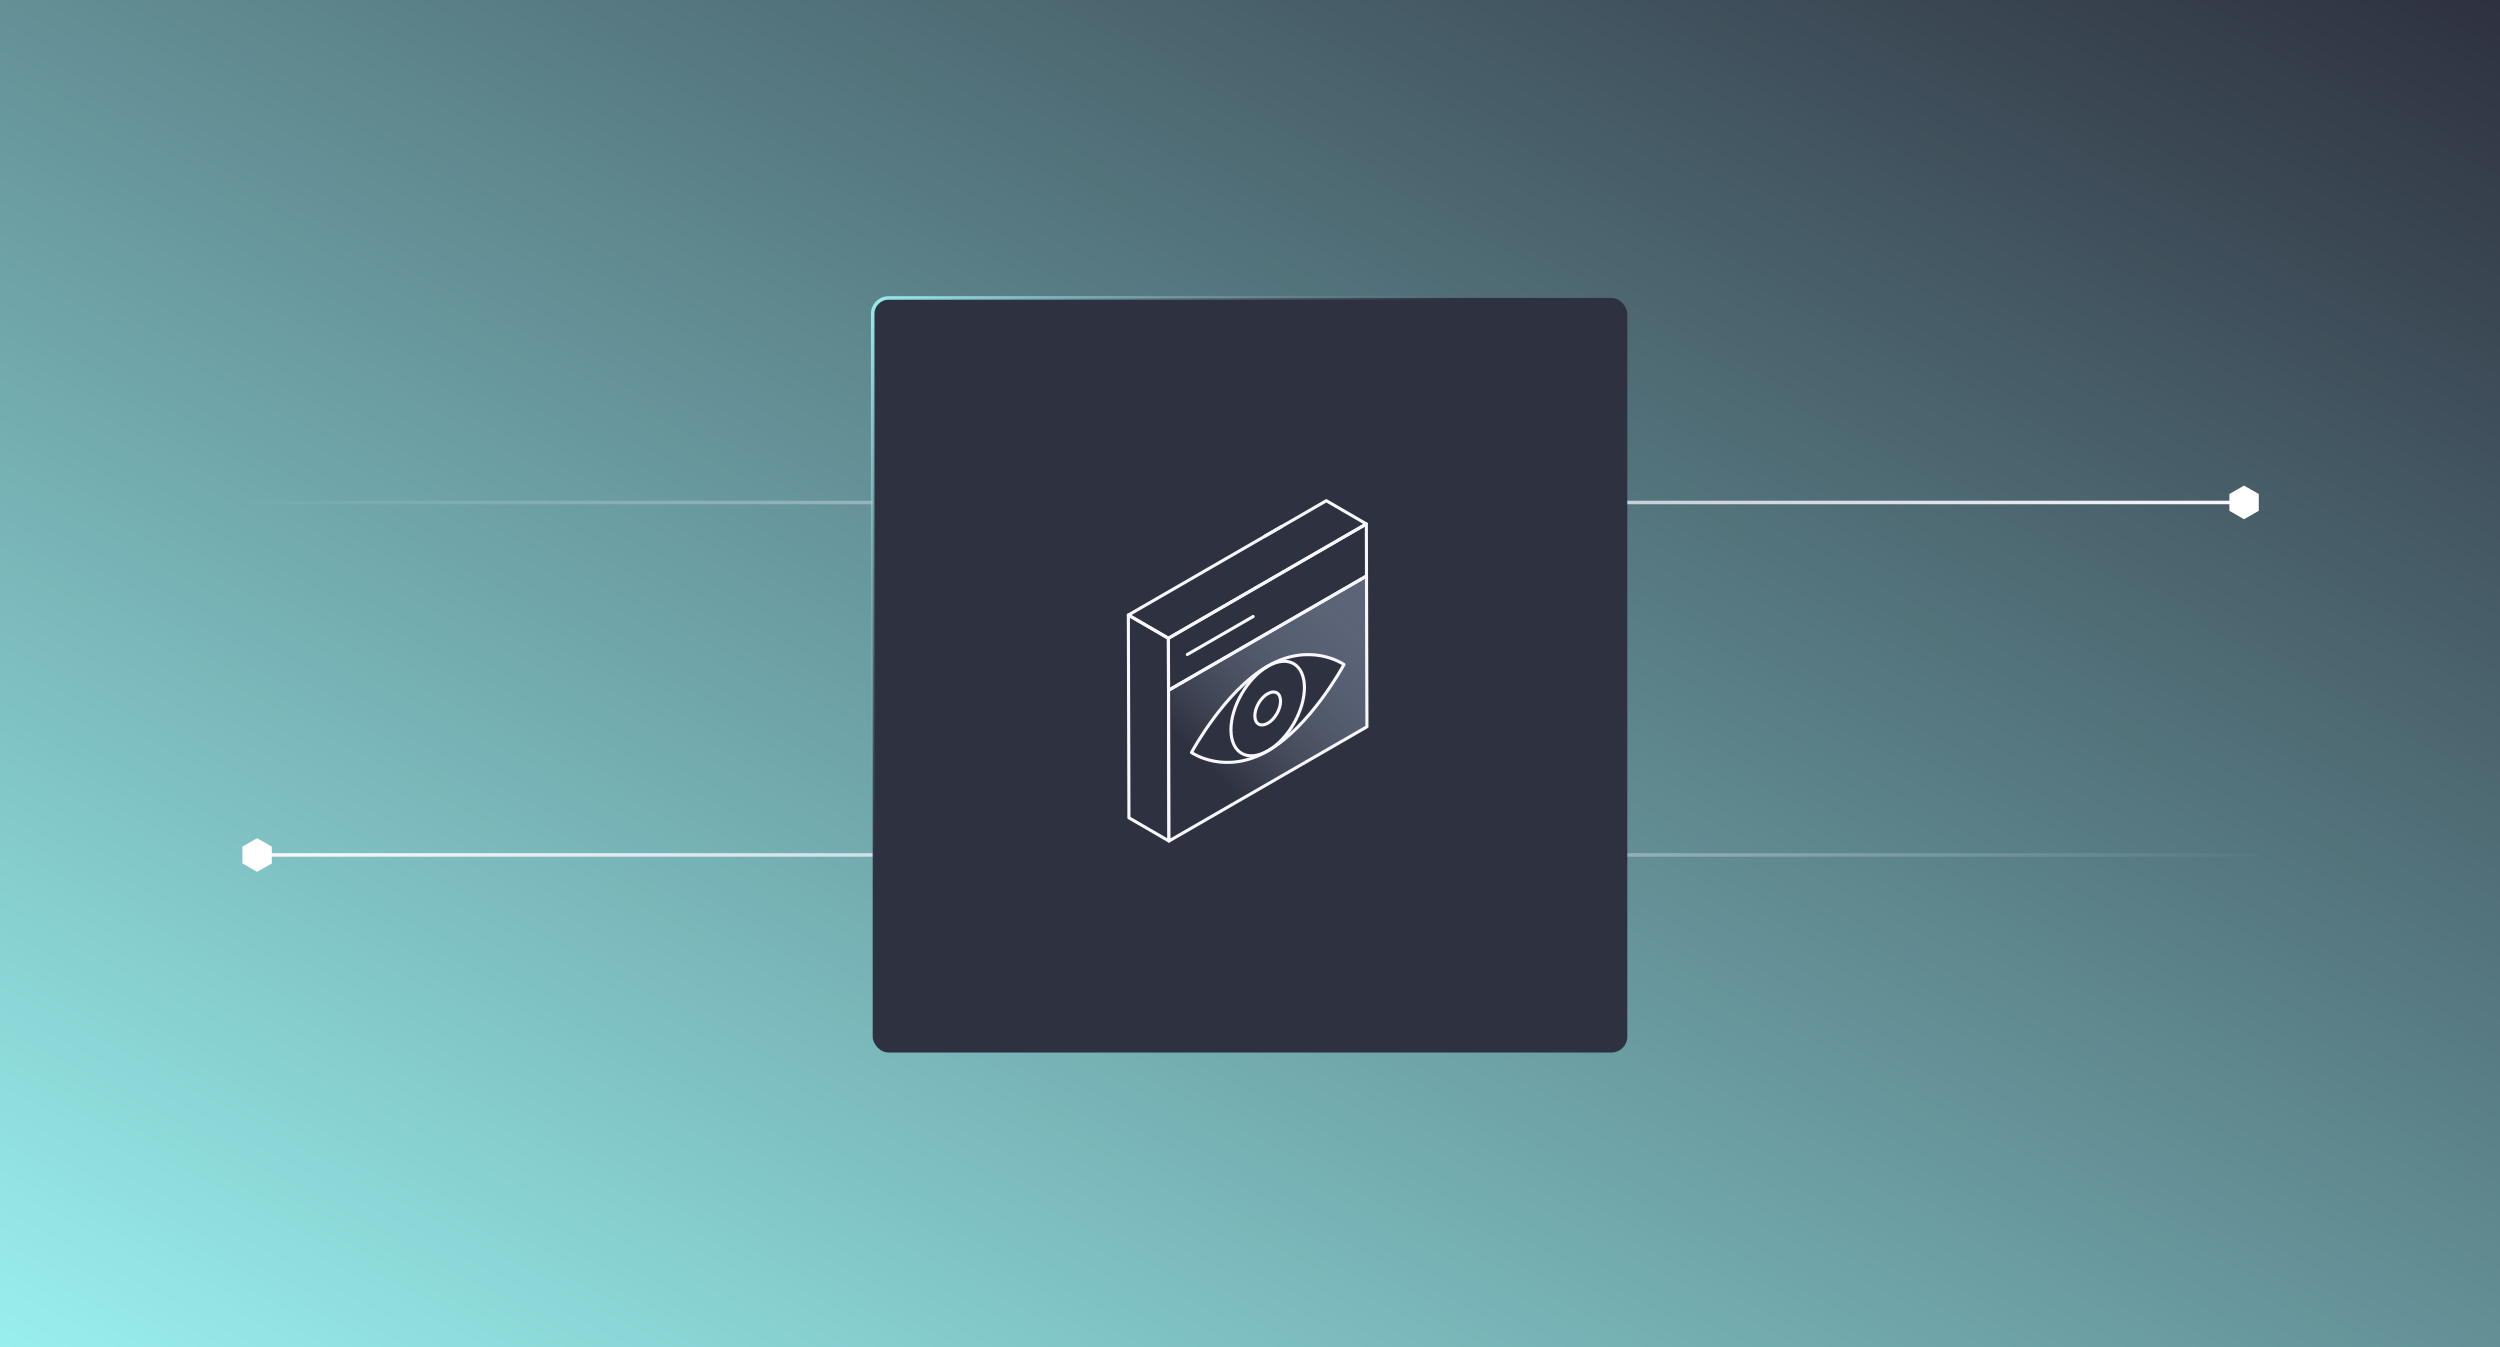
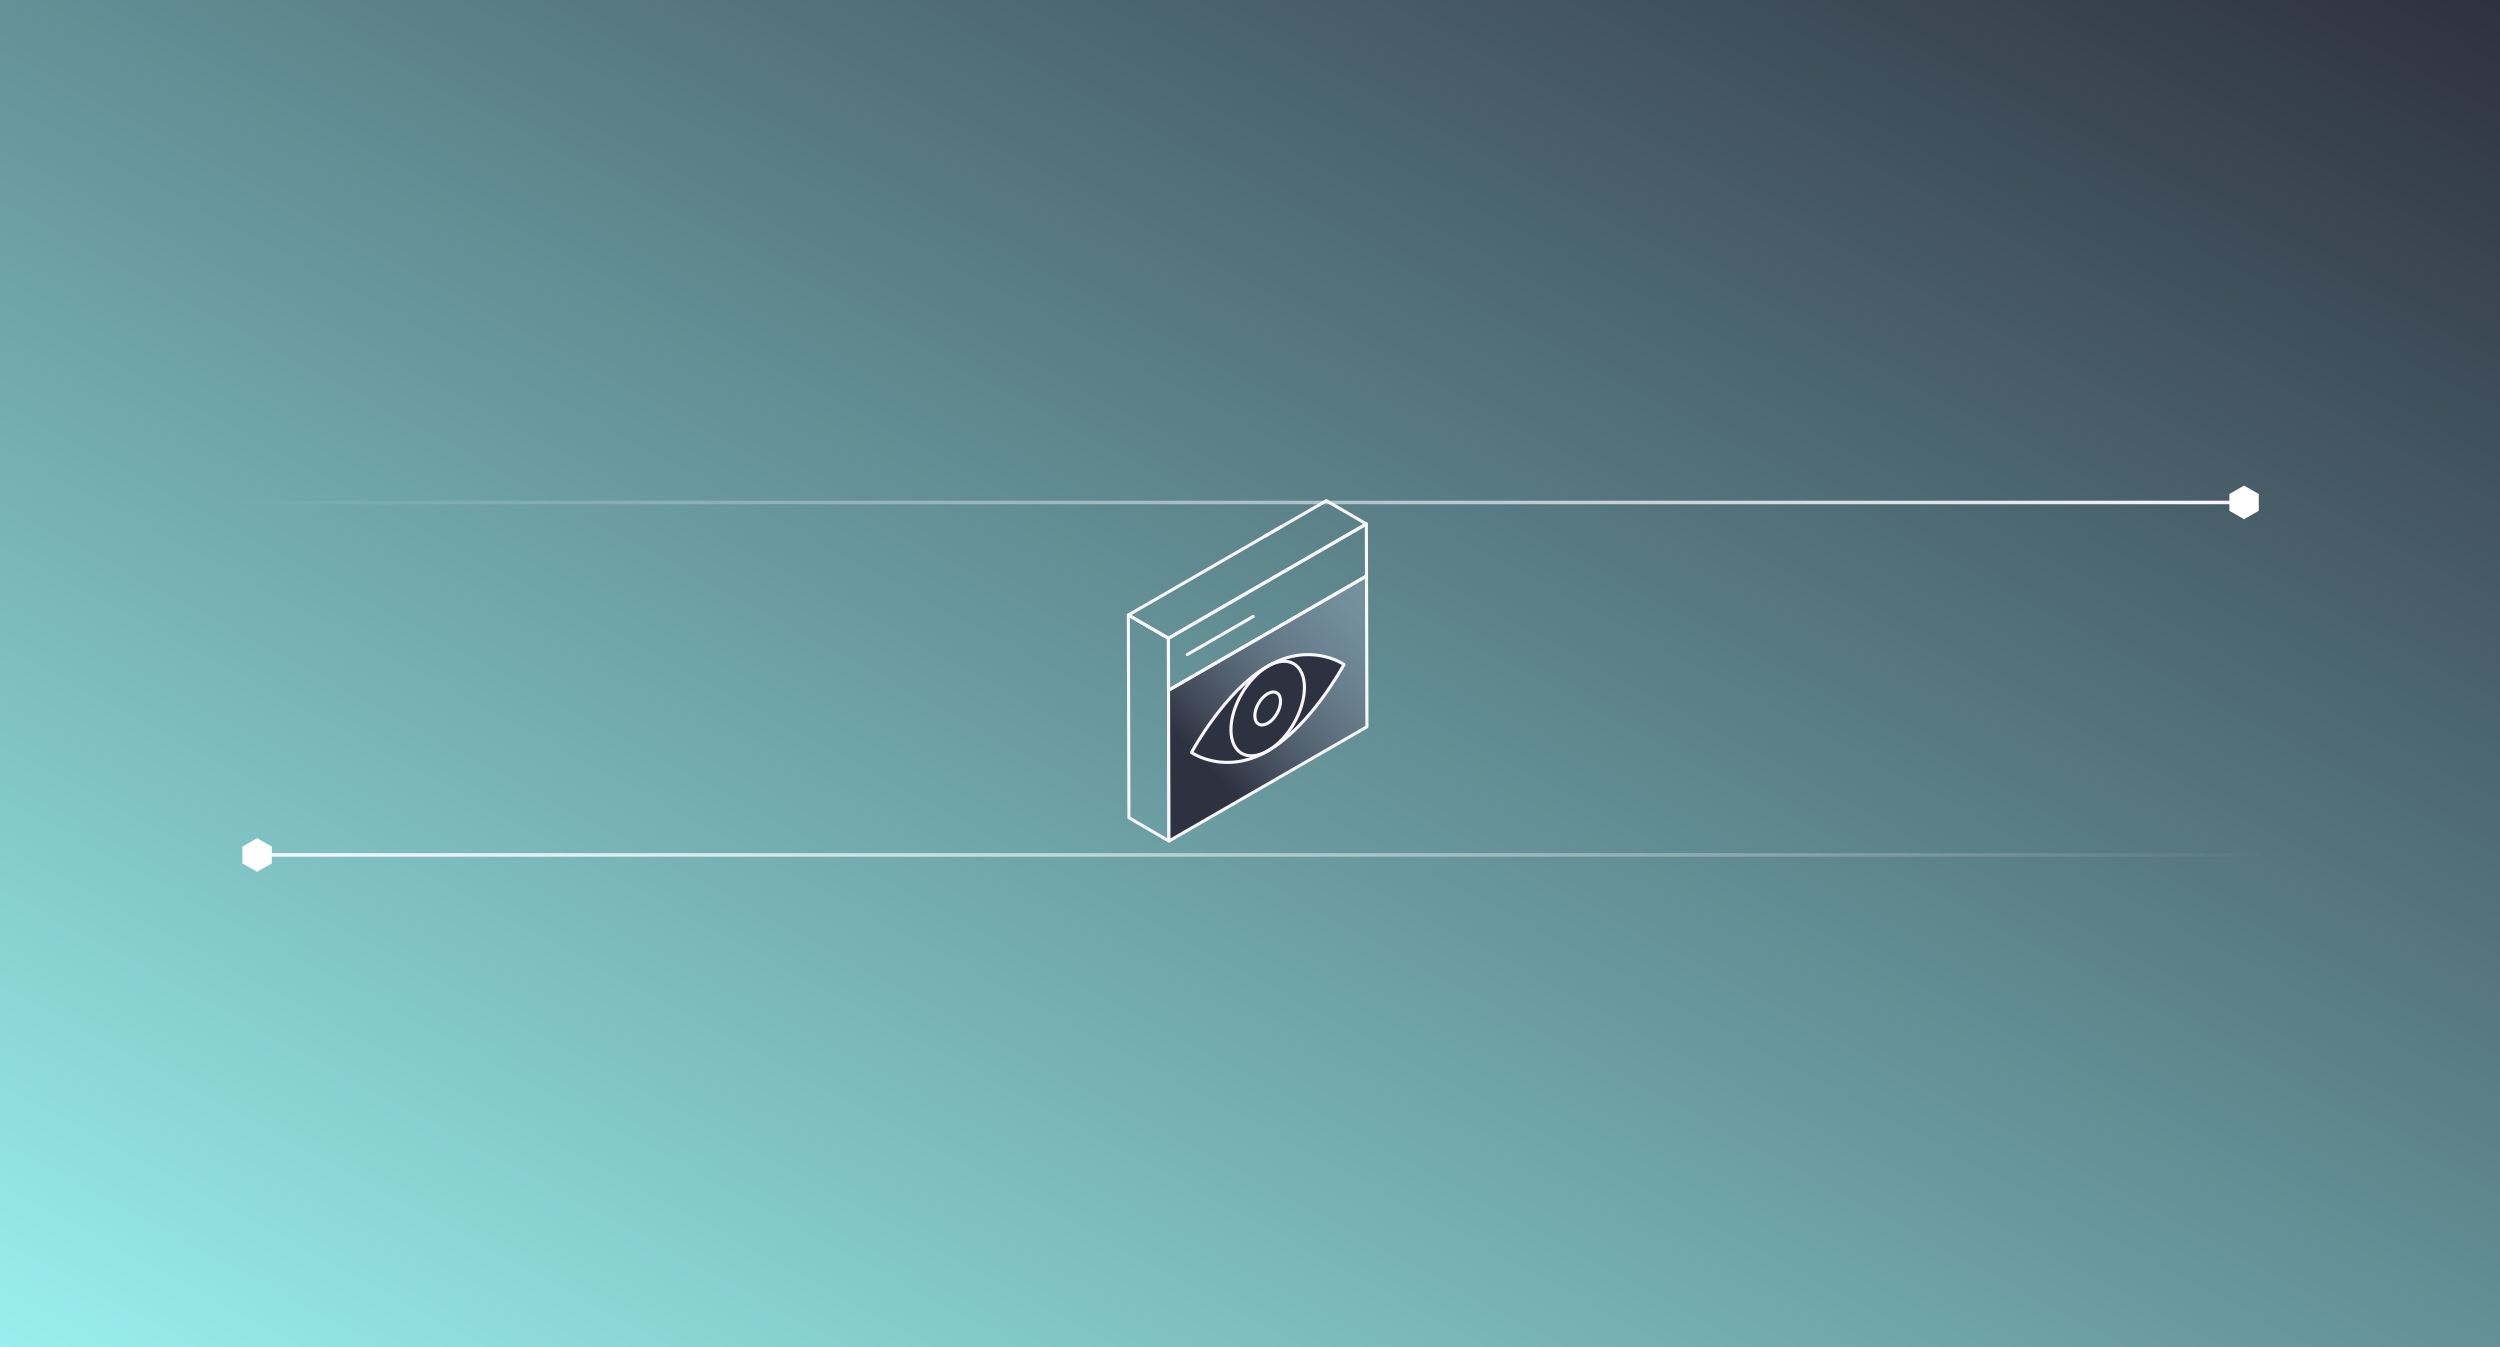
<svg xmlns="http://www.w3.org/2000/svg" width="709" height="382" viewBox="0 0 709 382" fill="none">
  <rect x="0" y="0" width="709" height="382" fill="#808080" stroke="none" />
  <g clip-path="url(#clip0_1705_3661)">
    <rect width="709" height="382" fill="white" />
    <rect width="709" height="382" fill="url(#paint0_linear_1705_3661)" />
    <path d="M69 142.5H636.5" stroke="url(#paint1_linear_1705_3661)" />
    <path d="M640.339 140.24L636.419 138L632.5 140.24V144.719L636.419 146.958L640.339 144.719V140.24Z" fill="white" stroke="white" stroke-width="0.5" stroke-miterlimit="10" />
    <path d="M640.339 242.458L72.839 242.458" stroke="url(#paint2_linear_1705_3661)" />
    <path d="M69 244.719L72.919 246.958L76.839 244.719L76.839 240.239L72.919 238L69 240.239L69 244.719Z" fill="white" stroke="white" stroke-width="0.5" stroke-miterlimit="10" />
-     <rect x="247.5" y="84.5" width="214" height="214" rx="4.5" fill="#2E313F" stroke="url(#paint3_linear_1705_3661)" />
    <path d="M320 174.425L331.356 181.017L331.52 238.515L320.164 231.923L320 174.425Z" stroke="#F8F7FF" stroke-width="0.88" stroke-linecap="round" stroke-linejoin="round" />
    <path d="M367.518 146.99L376.143 142L387.498 148.592L331.356 181.016L320 174.425L367.518 146.99Z" stroke="#F8F7FF" stroke-width="0.88" stroke-linecap="round" stroke-linejoin="round" />
    <path d="M358.709 152.061L363.329 149.392" stroke="#F8F7FF" stroke-width="0.88" stroke-linecap="round" stroke-linejoin="round" />
    <path d="M387.539 163.356L387.663 206.11L331.52 238.514L331.397 195.76L387.539 163.356Z" fill="url(#paint4_linear_1705_3661)" stroke="#F8F7FF" stroke-width="0.88" stroke-linecap="round" stroke-linejoin="round" />
    <path d="M387.5 148.591L387.541 163.356L331.398 195.76L331.357 181.016L387.5 148.591Z" stroke="#F8F7FF" stroke-width="0.88" stroke-linecap="round" stroke-linejoin="round" />
    <path d="M355.402 174.836L336.715 185.617" stroke="#F8F7FF" stroke-width="0.88" stroke-linecap="round" stroke-linejoin="round" />
    <path d="M359.488 188.922C371.419 182.022 380.66 188.121 381.152 188.45C380.68 189.333 371.501 206.048 359.57 212.948C347.639 219.847 338.399 213.749 337.906 213.42C338.378 212.537 347.557 195.822 359.488 188.922Z" fill="#2E313F" stroke="#F8F7FF" stroke-width="0.88" stroke-linecap="round" stroke-linejoin="round" />
    <path d="M359.551 188.963C365.3 185.636 369.921 188.347 369.941 194.959C369.941 201.571 365.362 209.6 359.612 212.906C353.801 216.254 349.119 213.584 349.098 206.992C349.078 200.401 353.739 192.33 359.53 188.983L359.551 188.963Z" stroke="#F8F7FF" stroke-width="0.88" stroke-linecap="round" stroke-linejoin="round" />
    <path d="M359.53 196.746C361.543 195.596 363.165 196.52 363.165 198.841C363.165 201.161 361.563 203.954 359.551 205.104C357.538 206.254 355.895 205.35 355.875 203.03C355.854 200.709 357.497 197.896 359.53 196.726V196.746Z" stroke="#F8F7FF" stroke-width="0.88" stroke-linecap="round" stroke-linejoin="round" />
  </g>
  <defs>
    <linearGradient id="paint0_linear_1705_3661" x1="0" y1="382" x2="319.023" y2="-210.114" gradientUnits="userSpaceOnUse">
      <stop stop-color="#99EFED" />
      <stop offset="1" stop-color="#2E313F" />
    </linearGradient>
    <linearGradient id="paint1_linear_1705_3661" x1="-4.5" y1="143.5" x2="636.5" y2="143.5" gradientUnits="userSpaceOnUse">
      <stop offset="0.1" stop-color="#F8F7FF" stop-opacity="0" />
      <stop offset="1" stop-color="#F8F7FF" />
    </linearGradient>
    <linearGradient id="paint2_linear_1705_3661" x1="713.839" y1="241.458" x2="72.838" y2="241.458" gradientUnits="userSpaceOnUse">
      <stop offset="0.1" stop-color="#F8F7FF" stop-opacity="0" />
      <stop offset="1" stop-color="#F8F7FF" />
    </linearGradient>
    <linearGradient id="paint3_linear_1705_3661" x1="247" y1="84" x2="462" y2="299" gradientUnits="userSpaceOnUse">
      <stop stop-color="#99EFED" />
      <stop offset="0.389" stop-color="#8999AF" stop-opacity="0" />
    </linearGradient>
    <linearGradient id="paint4_linear_1705_3661" x1="331.418" y1="229.414" x2="388.387" y2="173.2" gradientUnits="userSpaceOnUse">
      <stop offset="0.2" stop-color="#2E313F" />
      <stop offset="1" stop-color="#8999AF" stop-opacity="0.5" />
    </linearGradient>
    <clipPath id="clip0_1705_3661">
      <rect width="709" height="382" fill="white" />
    </clipPath>
  </defs>
</svg>